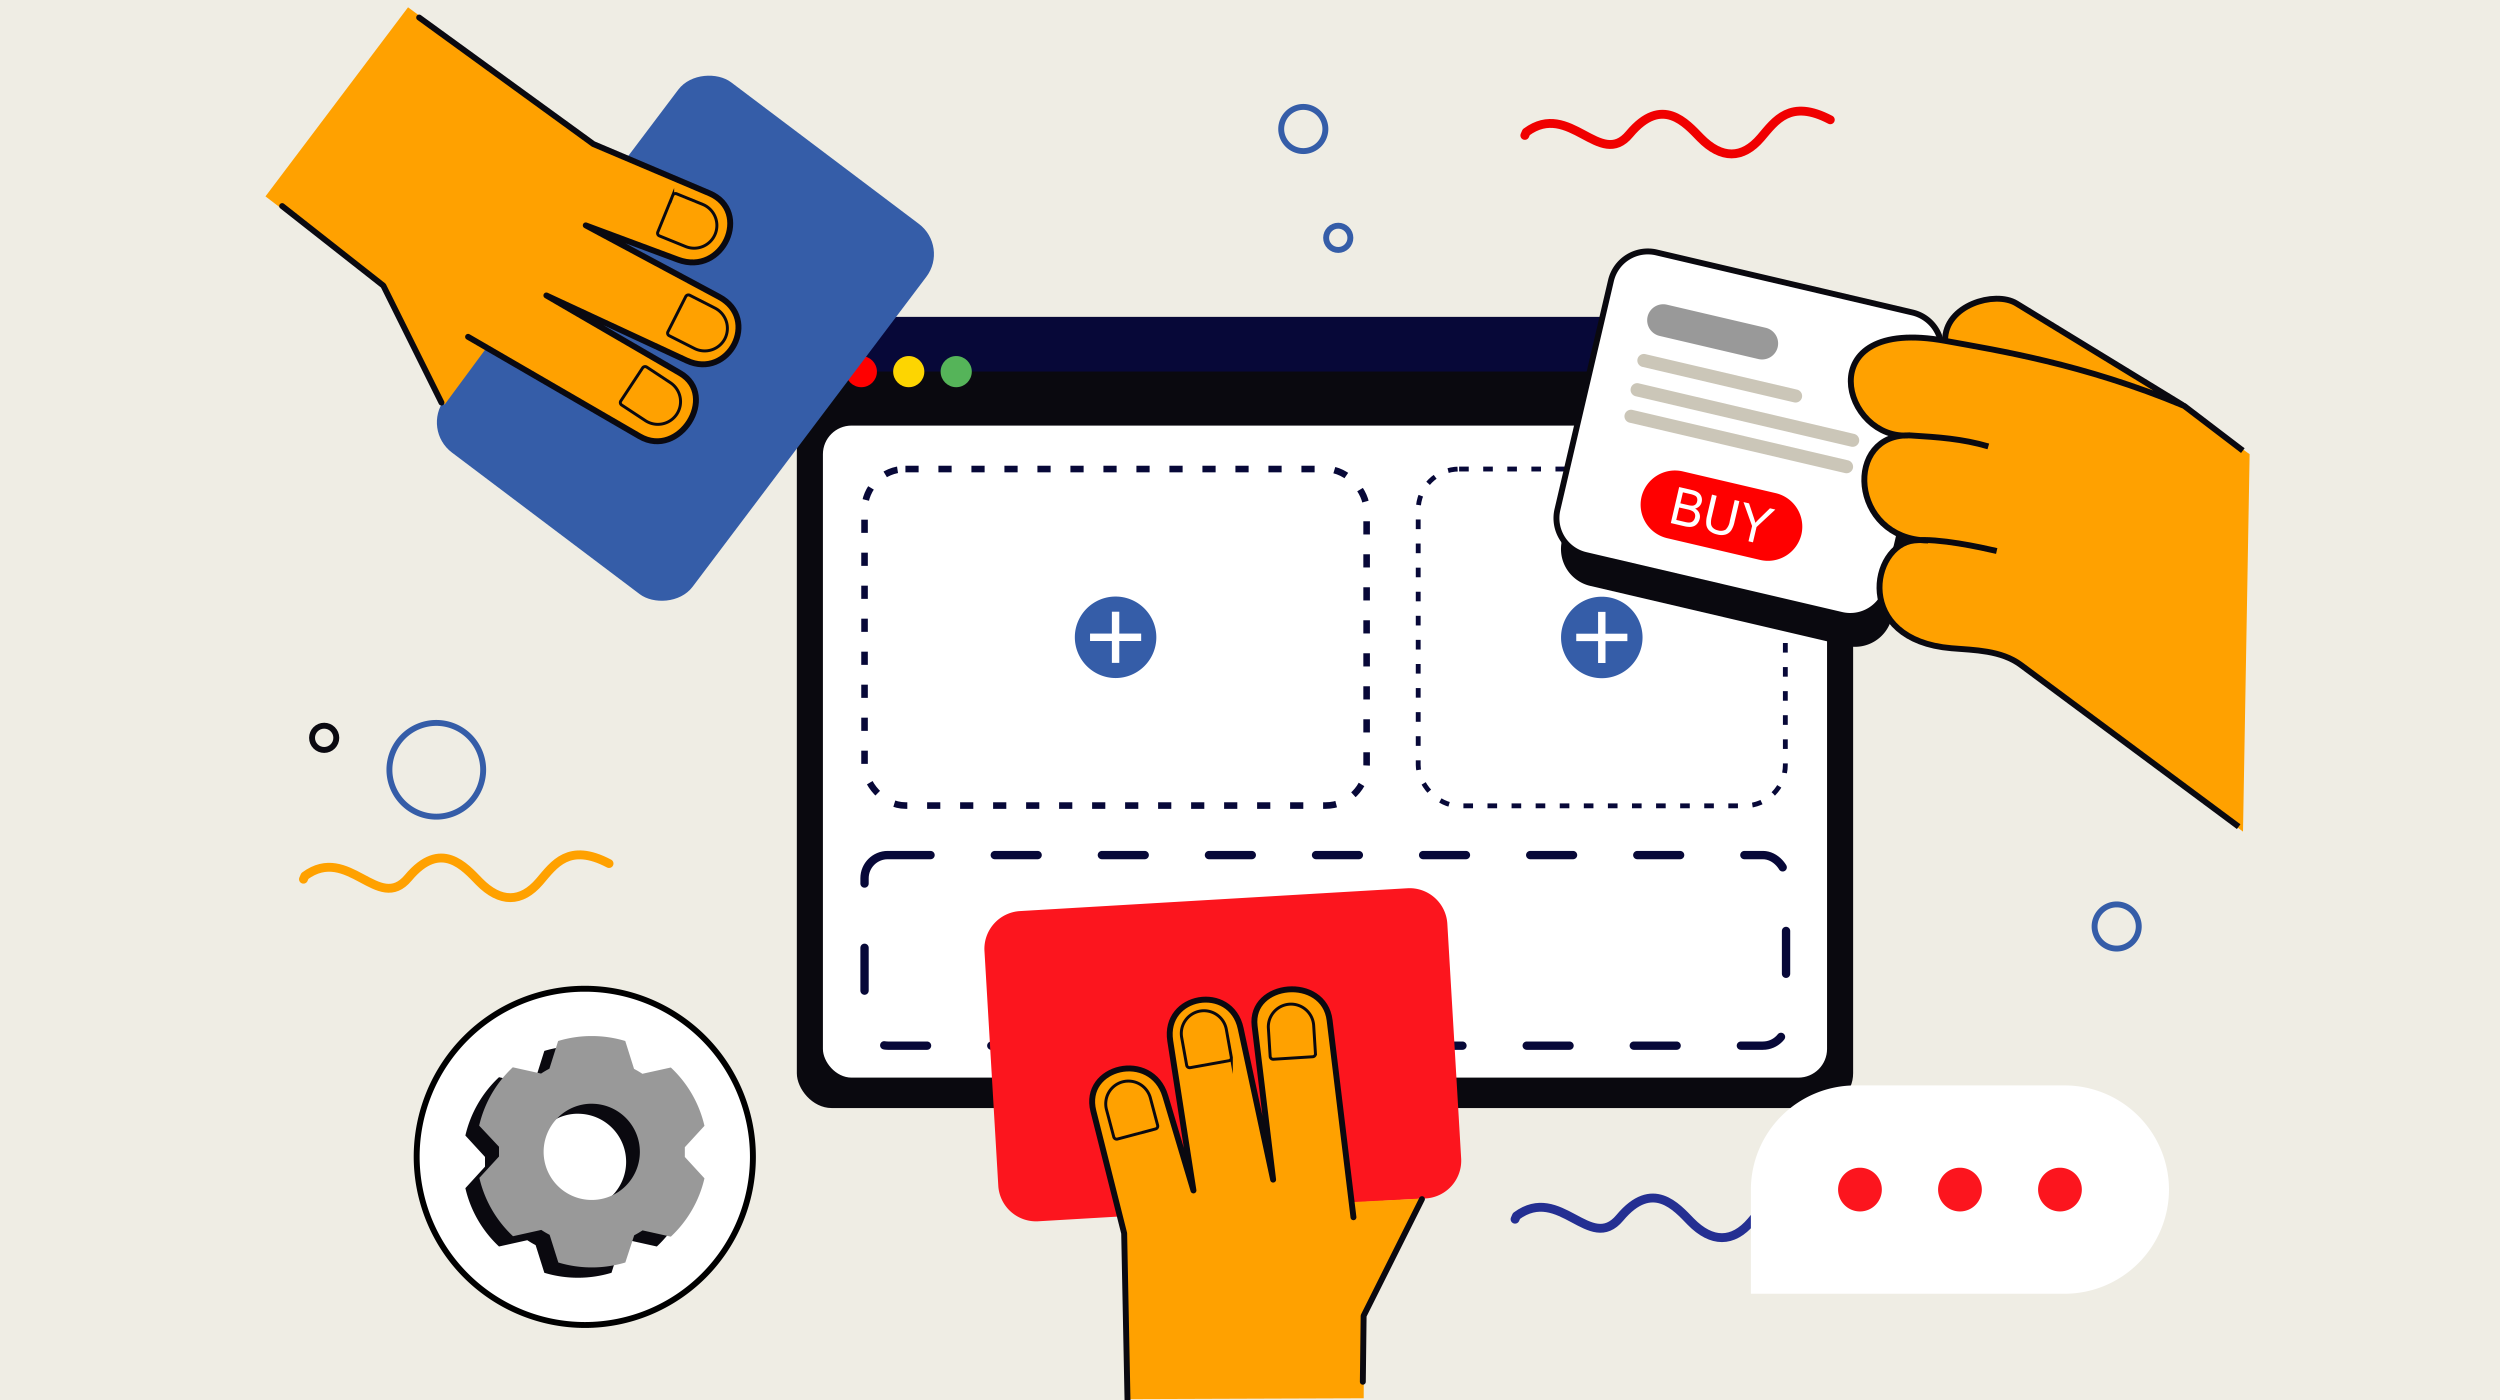
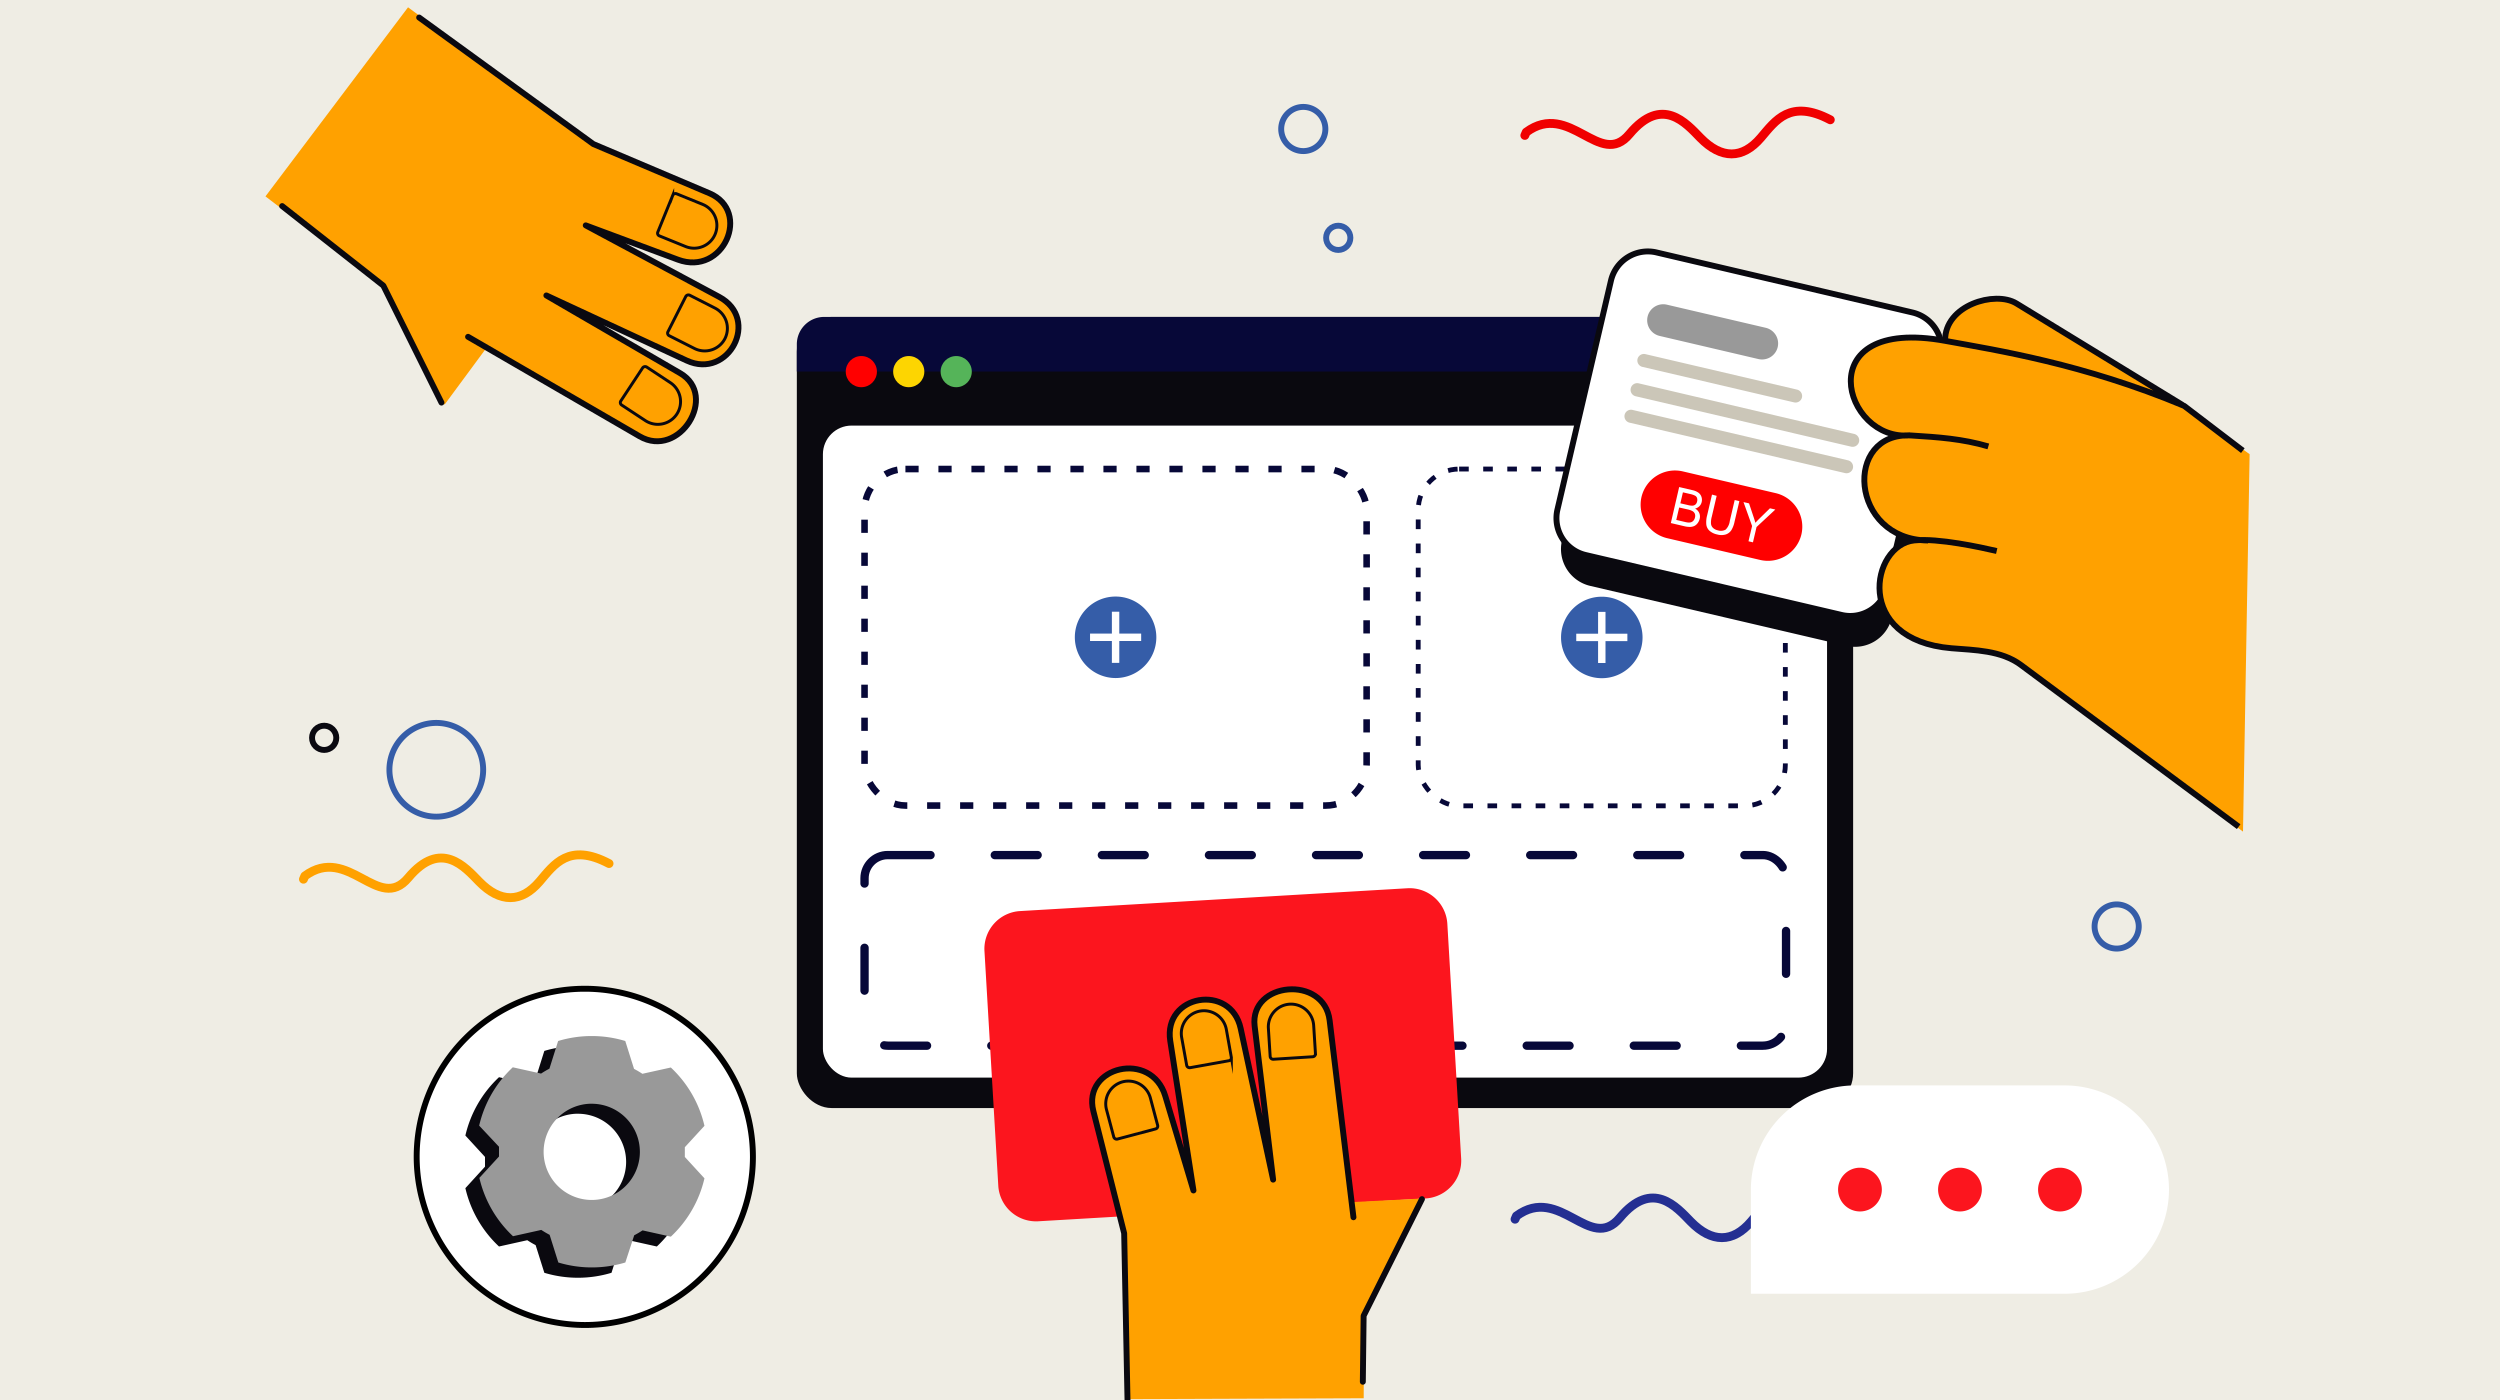
<svg xmlns="http://www.w3.org/2000/svg" id="Blanja_-_Ecomerce_Illustration_Kit" data-name="Blanja - Ecomerce Illustration Kit" viewBox="0 0 600 336">
  <defs>
    <style>.cls-1{fill:#efede4;}.cls-18,.cls-2{fill:#0a090f;}.cls-13,.cls-19,.cls-26,.cls-3{fill:#fff;}.cls-4{fill:#070838;}.cls-12,.cls-13,.cls-14,.cls-15,.cls-16,.cls-17,.cls-18,.cls-19,.cls-20,.cls-21,.cls-22,.cls-23,.cls-25,.cls-26,.cls-27,.cls-28,.cls-31,.cls-32,.cls-4,.cls-9{fill-rule:evenodd;}.cls-21,.cls-5{fill:red;}.cls-6{fill:#fdd501;}.cls-7{fill:#55b459;}.cls-10,.cls-11,.cls-16,.cls-17,.cls-20,.cls-25,.cls-27,.cls-28,.cls-29,.cls-30,.cls-31,.cls-32,.cls-8,.cls-9{fill:none;}.cls-10,.cls-11,.cls-8{stroke:#070838;}.cls-10,.cls-11,.cls-16,.cls-25,.cls-27,.cls-31,.cls-32,.cls-8{stroke-linejoin:round;}.cls-8{stroke-width:1.16px;stroke-dasharray:2.31 3.47;}.cls-10,.cls-16,.cls-25,.cls-27,.cls-31,.cls-32{stroke-linecap:round;}.cls-10{stroke-width:2px;stroke-dasharray:10.28 15.42;}.cls-11{stroke-width:1.58px;stroke-dasharray:3.17 4.75;}.cls-12,.cls-24{fill:#355da8;}.cls-14{fill:#fc151e;}.cls-15{fill:#ffa100;}.cls-16,.cls-17,.cls-20,.cls-25,.cls-29{stroke:#0a0910;}.cls-16,.cls-19,.cls-20,.cls-26,.cls-28,.cls-29,.cls-30{stroke-width:1.42px;}.cls-17,.cls-19,.cls-20,.cls-26,.cls-28,.cls-29,.cls-30{stroke-miterlimit:22.93;}.cls-17{stroke-width:0.71px;}.cls-19{stroke:#0a090f;}.cls-22{fill:#cbc6b8;}.cls-23{fill:#999;}.cls-25{stroke-width:1.42px;}.cls-26{stroke:#000;}.cls-27{stroke:#ffa100;}.cls-27,.cls-31,.cls-32{stroke-width:2.13px;}.cls-28,.cls-30{stroke:#355da8;}.cls-31{stroke:#f00000;}.cls-32{stroke:#242f92;}</style>
  </defs>
  <title>Belanja - E-comerce Illustrstion Kit</title>
  <g id="Build_an_Online_Store" data-name="Build an Online Store">
    <rect class="cls-1" width="600" height="336" />
    <rect class="cls-2" x="191.24" y="76.06" width="253.51" height="189.87" rx="8.35" ry="8.35" />
    <rect class="cls-3" x="197.5" y="102.14" width="240.99" height="156.49" rx="6.88" ry="6.88" />
    <path class="cls-4" d="M197.79,76.06H438.2a6.57,6.57,0,0,1,6.55,6.55v6.55H191.24V82.61A6.57,6.57,0,0,1,197.79,76.06Z" />
    <circle class="cls-5" cx="206.72" cy="89.19" r="3.74" />
    <circle class="cls-6" cx="218.1" cy="89.19" r="3.74" />
    <circle class="cls-7" cx="229.49" cy="89.19" r="3.74" />
    <rect class="cls-8" x="340.37" y="112.57" width="88.11" height="80.83" rx="9.82" ry="9.82" />
    <path class="cls-9" d="M350.19,112.57h68.48a9.85,9.85,0,0,1,9.82,9.82v61.19a9.85,9.85,0,0,1-9.82,9.82H350.19a9.85,9.85,0,0,1-9.82-9.82V122.39A9.85,9.85,0,0,1,350.19,112.57Z" />
    <rect class="cls-10" x="207.49" y="205.22" width="221.16" height="45.74" rx="5.56" ry="5.56" />
    <rect class="cls-11" x="207.49" y="112.57" width="120.5" height="80.76" rx="9.81" ry="9.81" />
    <path class="cls-9" d="M217.3,112.57H318.19a9.84,9.84,0,0,1,9.81,9.81v61.14a9.84,9.84,0,0,1-9.81,9.81H217.3a9.84,9.84,0,0,1-9.81-9.81V122.38A9.84,9.84,0,0,1,217.3,112.57Z" />
    <path class="cls-12" d="M267.74,162.73a9.78,9.78,0,1,0-9.78-9.78A9.8,9.8,0,0,0,267.74,162.73Z" />
    <polygon class="cls-13" points="261.61 152.06 266.85 152.06 266.85 146.81 268.63 146.81 268.63 152.06 273.88 152.06 273.88 153.84 268.63 153.84 268.63 159.09 266.85 159.09 266.85 153.84 261.61 153.84 261.61 152.06" />
    <path class="cls-14" d="M244.78,218.66l93-5.48a9.08,9.08,0,0,1,9.58,8.51l3.32,56.36a9.09,9.09,0,0,1-8.51,9.58l-93,5.48a9.09,9.09,0,0,1-9.58-8.51l-3.32-56.36A9.09,9.09,0,0,1,244.78,218.66Z" />
    <path class="cls-15" d="M279.27,261.86l6.53,20.25-5.17-33.65c.79-11.49,14.67-10.18,16.89-2.78l7.49,34.2-4-34.82c-1.1-6.6,13.86-12.78,18-1.14l5.06,44.6,17.23-.88-13.95,27.94-.06,20-57.22.22-.27-39.75-7.15-27.76C259.23,254.08,276.85,253.66,279.27,261.86Z" />
    <path class="cls-16" d="M324.83,292.14l-5.72-47.25c-1.32-10.95-19.24-9.29-18,1.35l4.44,36.87-7.79-36.28c-2.34-10.9-18.63-8.19-16.9,3l5.57,35.88-6.75-22.62c-3.33-11.16-20-7.16-17.27,3.58L269.8,296l.8,39.93m56.48-4.31.19-15.83,14-28" />
    <path class="cls-17" d="M269.43,259.64h0a5.46,5.46,0,0,1,6.66,3.87l1.75,6.58a.7.7,0,0,1-.49.85l-9.15,2.43a.73.73,0,0,1-.9-.52l-1.74-6.54A5.46,5.46,0,0,1,269.43,259.64Z" />
    <path class="cls-17" d="M288,242.66h0a5.46,5.46,0,0,1,6.32,4.4l1.2,6.7a.7.7,0,0,1-.56.81l-9.31,1.67a.73.73,0,0,1-.85-.59l-1.2-6.66A5.46,5.46,0,0,1,288,242.66Z" />
    <path class="cls-17" d="M309.5,241h0a5.46,5.46,0,0,1,5.78,5.09l.43,6.79a.7.7,0,0,1-.65.74l-9.44.6a.73.73,0,0,1-.78-.68l-.43-6.76A5.46,5.46,0,0,1,309.5,241Z" />
    <path class="cls-18" d="M398.62,68l61.51,14.39a9.08,9.08,0,0,1,6.76,10.88l-12.86,55A9.08,9.08,0,0,1,443.14,155l-61.51-14.39a9.08,9.08,0,0,1-6.76-10.88l12.86-55A9.08,9.08,0,0,1,398.62,68Z" />
    <path class="cls-17" d="M428.15,112.37h0a5.46,5.46,0,0,1,1.45-7.57l5.63-3.82a.7.7,0,0,1,1,.19l5.32,7.83a.73.73,0,0,1-.19,1l-5.6,3.8A5.46,5.46,0,0,1,428.15,112.37Z" />
    <path class="cls-17" d="M417.88,93.44h0a5.46,5.46,0,0,1,2.3-7.35l6-3.15a.7.7,0,0,1,.94.29l4.39,8.39a.73.73,0,0,1-.31,1l-6,3.14A5.46,5.46,0,0,1,417.88,93.44Z" />
    <path class="cls-19" d="M397.53,60.58,459,75a9.08,9.08,0,0,1,6.76,10.88l-12.86,55A9.09,9.09,0,0,1,442,147.59L380.54,133.2a9.09,9.09,0,0,1-6.76-10.88l12.86-55A9.09,9.09,0,0,1,397.53,60.58Z" />
    <path class="cls-15" d="M457.67,129.45c-12.79-4.28-13.2-23.38-2-24.81-20.49-8-12.52-28.48,10.91-23.11.3-7.63,11.06-13.13,18.94-8.15l38.13,24.09L539.91,109l-1.59,90.59-54.2-40.82c-6.84-3.86-15.54-2-24.45-5.24C446.78,145.67,450.21,134.07,457.67,129.45Z" />
    <path class="cls-20" d="M523.88,97.24,483.94,72.82c-5.13-3.14-17.21.42-17.11,8.9m10.37,25.42c-6.27-1.84-12.09-2.22-18.46-2.62-16.39-1-14.87,25,4,25.2m16.47,2.52c-3.84-.88-14-3.13-19.79-2.54-10.43,1.06-14.62,23.92,8.95,25.88,5.53.46,11.91.48,16.64,4l52.27,38.82m1-90.25L524.21,97.42c-24.3-10.16-45-13.35-57.33-15.61-33.17-6.07-24.54,24.45-8.37,22.65" />
    <path class="cls-21" d="M403.85,113.13l22.35,5.23a8.26,8.26,0,0,1,6.14,9.89h0a8.26,8.26,0,0,1-9.89,6.14l-22.35-5.23a8.26,8.26,0,0,1-6.14-9.89h0A8.26,8.26,0,0,1,403.85,113.13Z" />
    <path class="cls-13" d="M401,125.54l2-8.65,3.15.74a3.89,3.89,0,0,1,1.48.62,2,2,0,0,1,.72,1,2.22,2.22,0,0,1,.06,1.22,2.08,2.08,0,0,1-.53,1,2.16,2.16,0,0,1-1.06.59,2.23,2.23,0,0,1,1,1.06,2.2,2.2,0,0,1,.1,1.4,2.67,2.67,0,0,1-.51,1.07,2.25,2.25,0,0,1-.8.66,2.63,2.63,0,0,1-1,.21,5.55,5.55,0,0,1-1.39-.17l-3.2-.75Zm2.28-4.75,1.81.42a4,4,0,0,0,1.08.15,1.2,1.2,0,0,0,.74-.28,1.31,1.31,0,0,0,.39-.71,1.45,1.45,0,0,0,0-.81,1,1,0,0,0-.47-.59,4.77,4.77,0,0,0-1.25-.42l-1.68-.39-.61,2.62Zm-.94,4,2.09.49a4.71,4.71,0,0,0,.77.13,1.8,1.8,0,0,0,.7-.09,1.29,1.29,0,0,0,.54-.38,1.59,1.59,0,0,0,.34-.69,1.51,1.51,0,0,0,0-.9,1.3,1.3,0,0,0-.55-.66,4.09,4.09,0,0,0-1.19-.43L403,121.8l-.7,3Zm14-4.78,1.11.26-1.17,5a6.29,6.29,0,0,1-.77,2,2.59,2.59,0,0,1-1.32,1,3.65,3.65,0,0,1-2.07,0,4,4,0,0,1-1.82-.87,2.42,2.42,0,0,1-.78-1.46,6.13,6.13,0,0,1,.19-2.24l1.17-5L412,119l-1.17,5a5.17,5.17,0,0,0-.19,1.71,1.61,1.61,0,0,0,.5,1,2.4,2.4,0,0,0,1.14.57,2.32,2.32,0,0,0,1.87-.17,3.49,3.49,0,0,0,1-2.08l1.17-5Zm3.3,9.9.86-3.67-2.06-5.74,1.33.31,1,3c.19.56.37,1.11.52,1.66q.54-.59,1.28-1.31l2.22-2.17,1.29.3-4.51,4.2-.86,3.67Z" />
    <path class="cls-22" d="M391.8,98.38l51.73,12.1a1.58,1.58,0,0,1,1.17,1.89h0a1.58,1.58,0,0,1-1.89,1.17l-51.73-12.1a1.58,1.58,0,0,1-1.17-1.89h0A1.58,1.58,0,0,1,391.8,98.38Z" />
    <path class="cls-22" d="M393.28,92,445,104.14a1.58,1.58,0,0,1,1.17,1.89h0a1.58,1.58,0,0,1-1.89,1.17l-51.73-12.1a1.58,1.58,0,0,1-1.17-1.89h0A1.58,1.58,0,0,1,393.28,92Z" />
    <path class="cls-22" d="M394.93,85l36.37,8.51a1.58,1.58,0,0,1,1.17,1.89h0a1.58,1.58,0,0,1-1.89,1.17l-36.37-8.51A1.58,1.58,0,0,1,393,86.18h0A1.58,1.58,0,0,1,394.93,85Z" />
    <path class="cls-23" d="M400.05,73.12l23.73,5.55a3.86,3.86,0,0,1,2.87,4.63h0A3.86,3.86,0,0,1,422,86.17L398.3,80.62A3.86,3.86,0,0,1,395.42,76h0A3.86,3.86,0,0,1,400.05,73.12Z" />
-     <rect class="cls-24" x="108.85" y="43.88" width="111.29" height="74.58" rx="9.06" ry="9.06" transform="translate(0.65 163.64) rotate(-52.98)" />
    <path class="cls-15" d="M164,62.69l-20.1-7,30,16.13c8.7,7.55-.71,17.84-8,15.16L134.07,72.4l30.19,17.8c5.93,3.1,1.86,18.76-9.93,15.07l-37.64-21.7-10,13.55L92.08,68.8,63.71,47.13,97.93,1.75,142.3,34.58l26.47,11C182.23,51.37,172,65.69,164,62.69Z" />
    <path class="cls-25" d="M112.34,80.84l41.17,23.88c9.54,5.53,19-9.76,9.73-15.15L131.13,70.91l33.66,15.62c10.11,4.69,17.76-9.95,7.79-15.29l-32-17.15,22.13,8.23c10.92,4.06,17.73-11.62,7.54-15.94L142.4,34.57,100.6,4.21M67.72,49.46,92,68.55l13.95,28.07" />
    <path class="cls-17" d="M171.65,56.17h0a5.46,5.46,0,0,1-7.1,3l-6.3-2.56a.7.7,0,0,1-.38-.91l3.57-8.77a.73.73,0,0,1,1-.4l6.27,2.55A5.46,5.46,0,0,1,171.65,56.17Z" />
    <path class="cls-17" d="M174,81.24h0a5.46,5.46,0,0,1-7.32,2.4l-6.07-3.07a.7.7,0,0,1-.31-.94l4.27-8.44a.73.73,0,0,1,1-.32l6,3.06A5.46,5.46,0,0,1,174,81.24Z" />
    <path class="cls-17" d="M162.43,99.4h0a5.46,5.46,0,0,1-7.54,1.55l-5.68-3.74a.7.7,0,0,1-.2-1l5.21-7.9a.73.73,0,0,1,1-.21l5.65,3.73A5.46,5.46,0,0,1,162.43,99.4Z" />
    <path class="cls-26" d="M140.37,318A40.35,40.35,0,1,0,100,277.66,40.43,40.43,0,0,0,140.37,318Z" />
    <path class="cls-18" d="M146.78,252.29l2.09,6.64a22.31,22.31,0,0,1,2,1.18l6.79-1.51a27.72,27.72,0,0,1,8.07,14L161,277.69q0,.58,0,1.17t0,1.17l4.71,5.13a27.72,27.72,0,0,1-8.07,14l-6.79-1.51a22.35,22.35,0,0,1-2,1.18l-2.09,6.64a27.88,27.88,0,0,1-16.12,0l-2.09-6.64a22.28,22.28,0,0,1-2-1.18l-6.79,1.51a27.72,27.72,0,0,1-8.07-14L116.4,280q0-.58,0-1.17t0-1.17l-4.71-5.13a27.72,27.72,0,0,1,8.07-14l6.79,1.51a22.39,22.39,0,0,1,2-1.18l2.09-6.64a27.88,27.88,0,0,1,16.12,0Zm-8.06,15a11.55,11.55,0,1,0,11.55,11.55A11.55,11.55,0,0,0,138.72,267.3Z" />
    <path class="cls-23" d="M150.08,249.89l2.09,6.64a22.3,22.3,0,0,1,2,1.18L161,256.2a27.72,27.72,0,0,1,8.07,14l-4.71,5.13q0,.58,0,1.17t0,1.17l4.71,5.13a27.72,27.72,0,0,1-8.07,14l-6.79-1.51a22.39,22.39,0,0,1-2,1.18L150.08,303A27.88,27.88,0,0,1,134,303l-2.09-6.64a22.31,22.31,0,0,1-2-1.18l-6.79,1.51a27.72,27.72,0,0,1-8.07-14l4.71-5.13q0-.58,0-1.17t0-1.17L115,270.15a27.72,27.72,0,0,1,8.07-14l6.79,1.51a22.36,22.36,0,0,1,2-1.18l2.09-6.64a27.88,27.88,0,0,1,16.12,0Zm-8.06,15a11.55,11.55,0,1,0,11.55,11.55A11.55,11.55,0,0,0,142,264.9Z" />
    <path class="cls-12" d="M384.43,162.77a9.78,9.78,0,1,0-9.78-9.78A9.8,9.8,0,0,0,384.43,162.77Z" />
    <polygon class="cls-13" points="378.3 152.09 383.54 152.09 383.54 146.85 385.32 146.85 385.32 152.09 390.57 152.09 390.57 153.87 385.32 153.87 385.32 159.12 383.54 159.12 383.54 153.87 378.3 153.87 378.3 152.09" />
    <path class="cls-27" d="M146.17,207.25c-9.65-5.08-13.17.21-16.68,4.32-4.39,5.14-9.45,5.17-14.51,0-3.38-3.46-9.16-10.27-17-.9-7.15,8.58-14.38-8.13-24.81-.44l-.34.78" />
    <path class="cls-28" d="M104.71,196a11.25,11.25,0,1,0-11.25-11.25A11.27,11.27,0,0,0,104.71,196Z" />
    <path class="cls-28" d="M508,227.66a5.3,5.3,0,1,0-5.3-5.3A5.31,5.31,0,0,0,508,227.66Z" />
    <circle class="cls-29" cx="77.8" cy="177.08" r="2.91" />
    <path class="cls-28" d="M312.79,36.26a5.3,5.3,0,1,0-5.3-5.3A5.31,5.31,0,0,0,312.79,36.26Z" />
    <circle class="cls-30" cx="321.18" cy="57.08" r="2.91" />
    <path class="cls-31" d="M439.27,28.75c-9.65-5.08-13.17.21-16.68,4.32-4.39,5.14-9.45,5.17-14.51,0-3.38-3.46-9.16-10.27-17-.9C384,40.73,376.73,24,366.3,31.72l-.34.78" />
    <path class="cls-32" d="M436.95,288.85c-9.65-5.08-13.17.21-16.68,4.32-4.39,5.14-9.45,5.17-14.51,0-3.38-3.46-9.16-10.27-17-.9-7.15,8.58-14.38-8.13-24.81-.44l-.34.78" />
    <path class="cls-13" d="M445.21,260.5h50.35a25.07,25.07,0,0,1,25,25h0a25.07,25.07,0,0,1-25,25H420.21v-25A25.07,25.07,0,0,1,445.21,260.5Z" />
    <path class="cls-14" d="M446.39,290.75a5.25,5.25,0,1,0-5.25-5.25A5.26,5.26,0,0,0,446.39,290.75Z" />
    <path class="cls-14" d="M470.39,290.75a5.25,5.25,0,1,0-5.25-5.25A5.26,5.26,0,0,0,470.39,290.75Z" />
    <path class="cls-14" d="M494.39,290.75a5.25,5.25,0,1,0-5.25-5.25A5.26,5.26,0,0,0,494.39,290.75Z" />
  </g>
</svg>